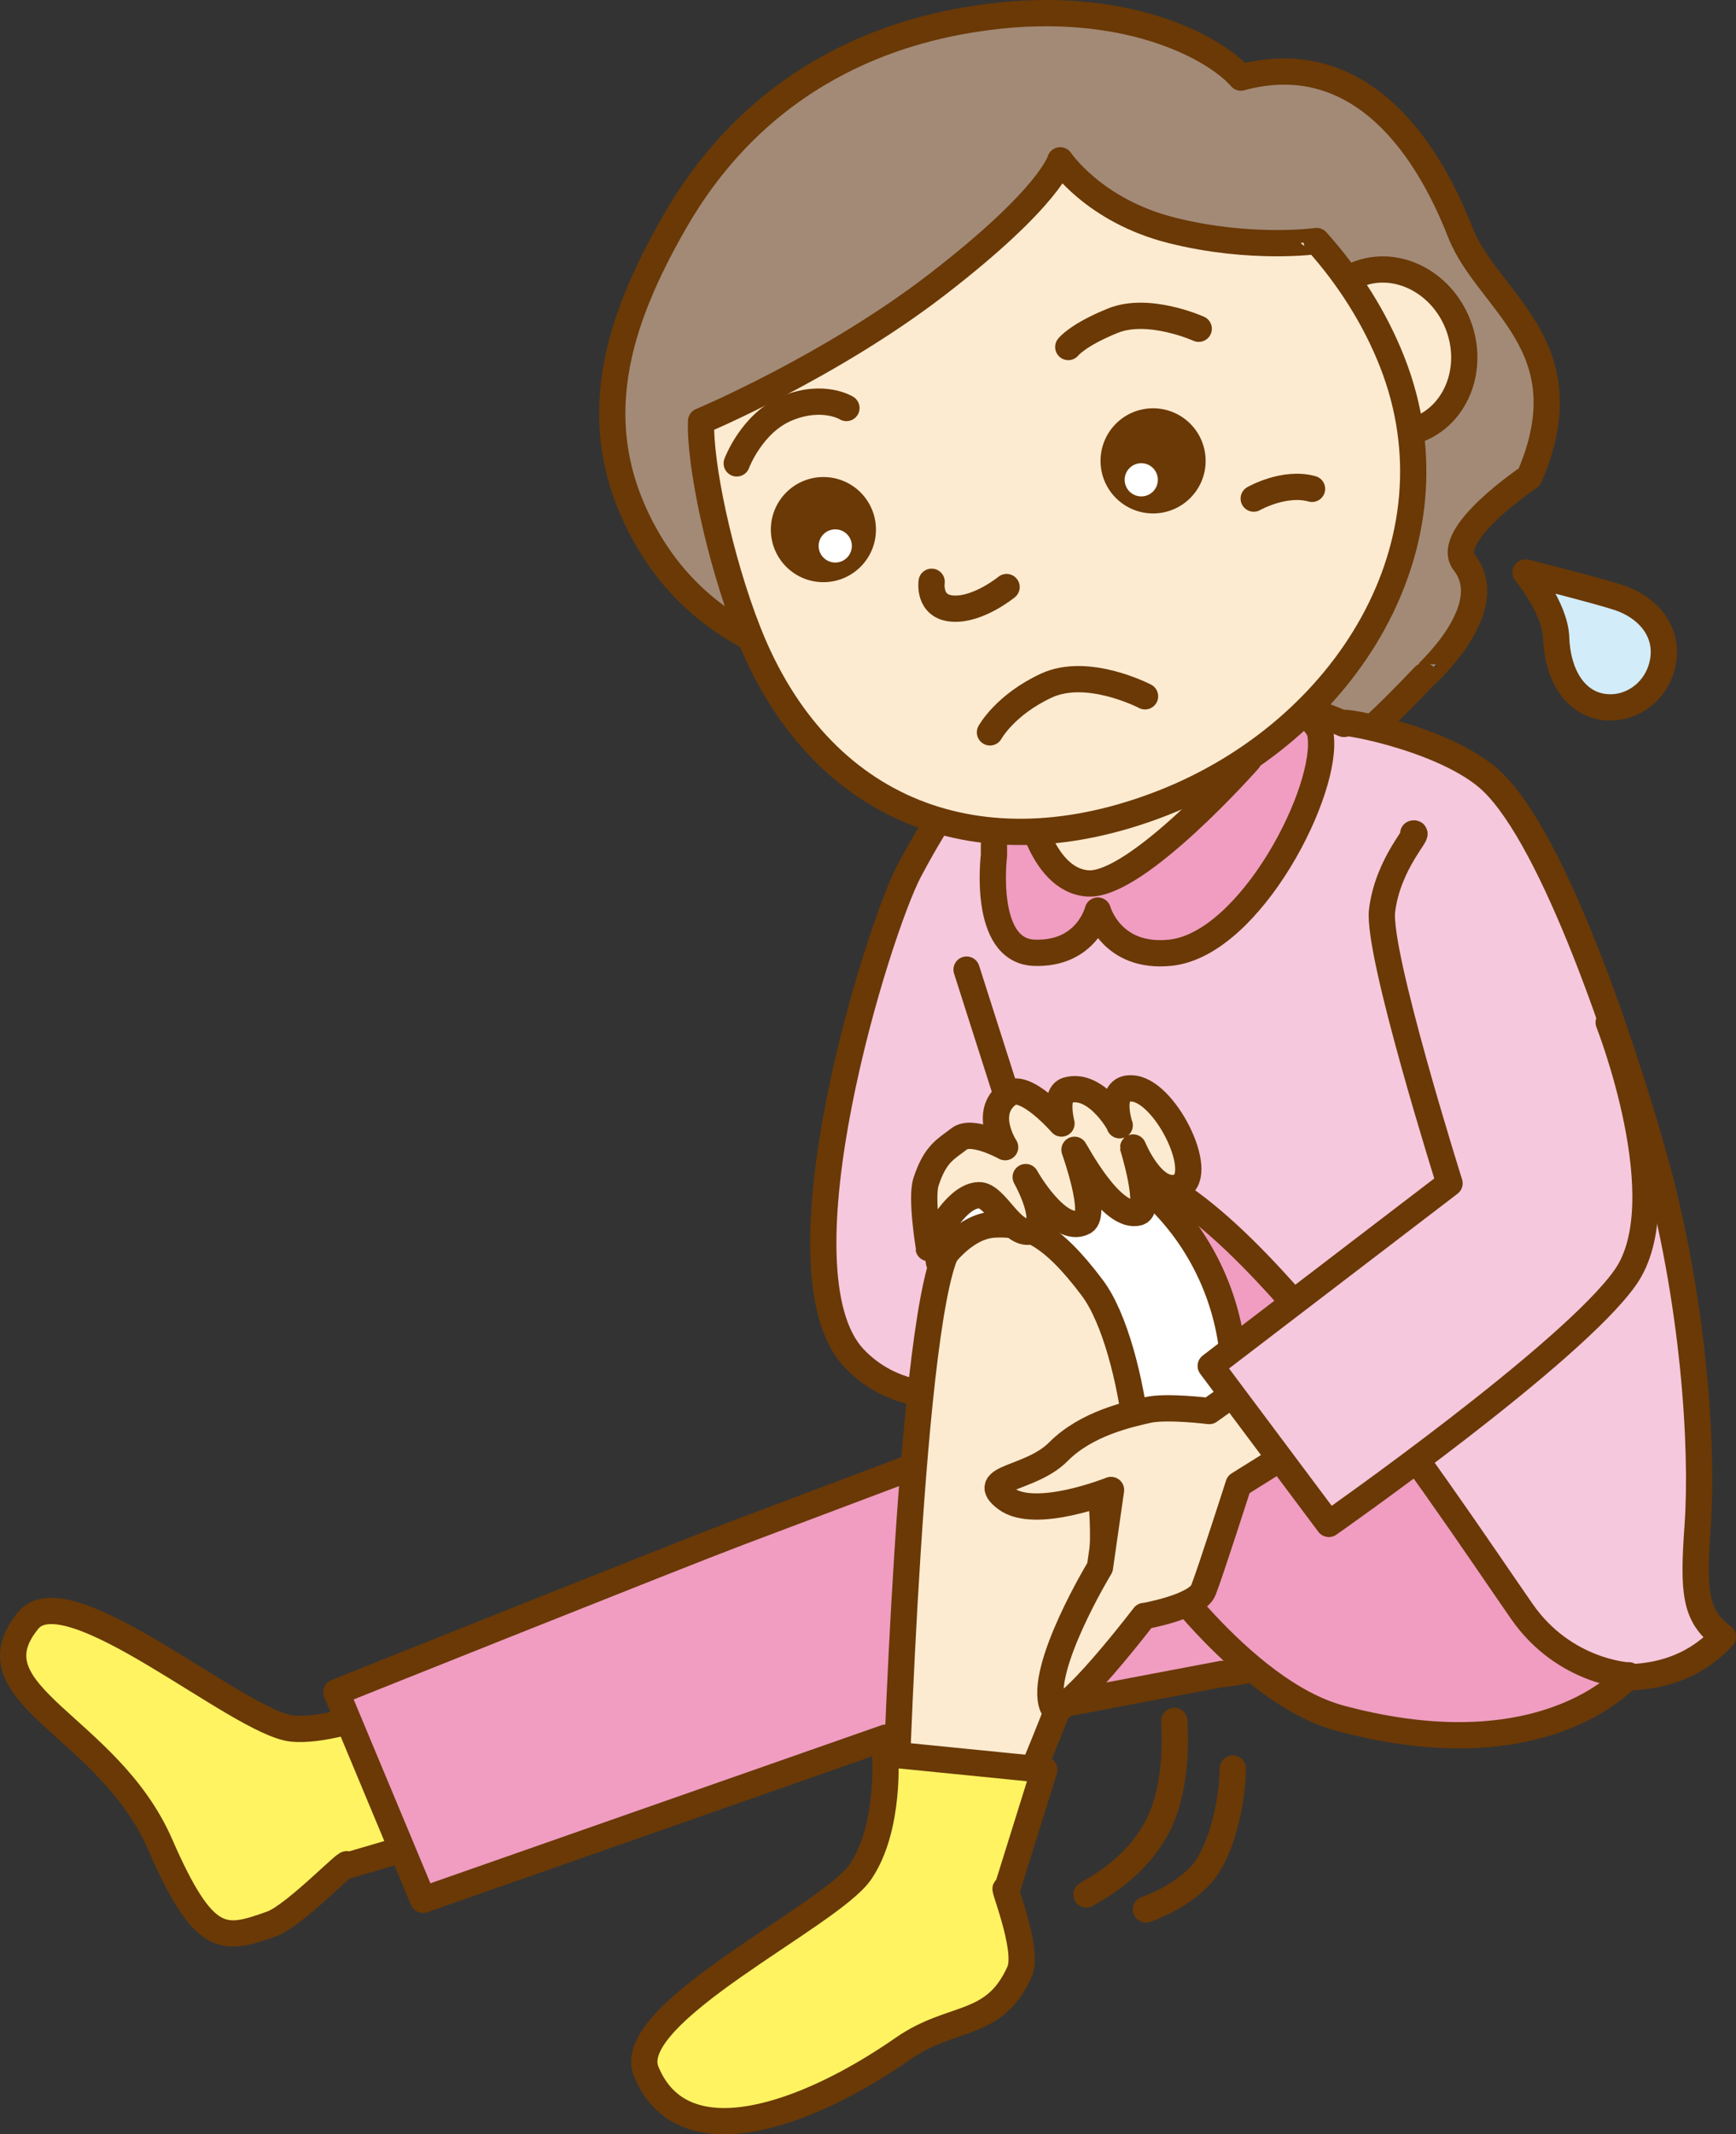
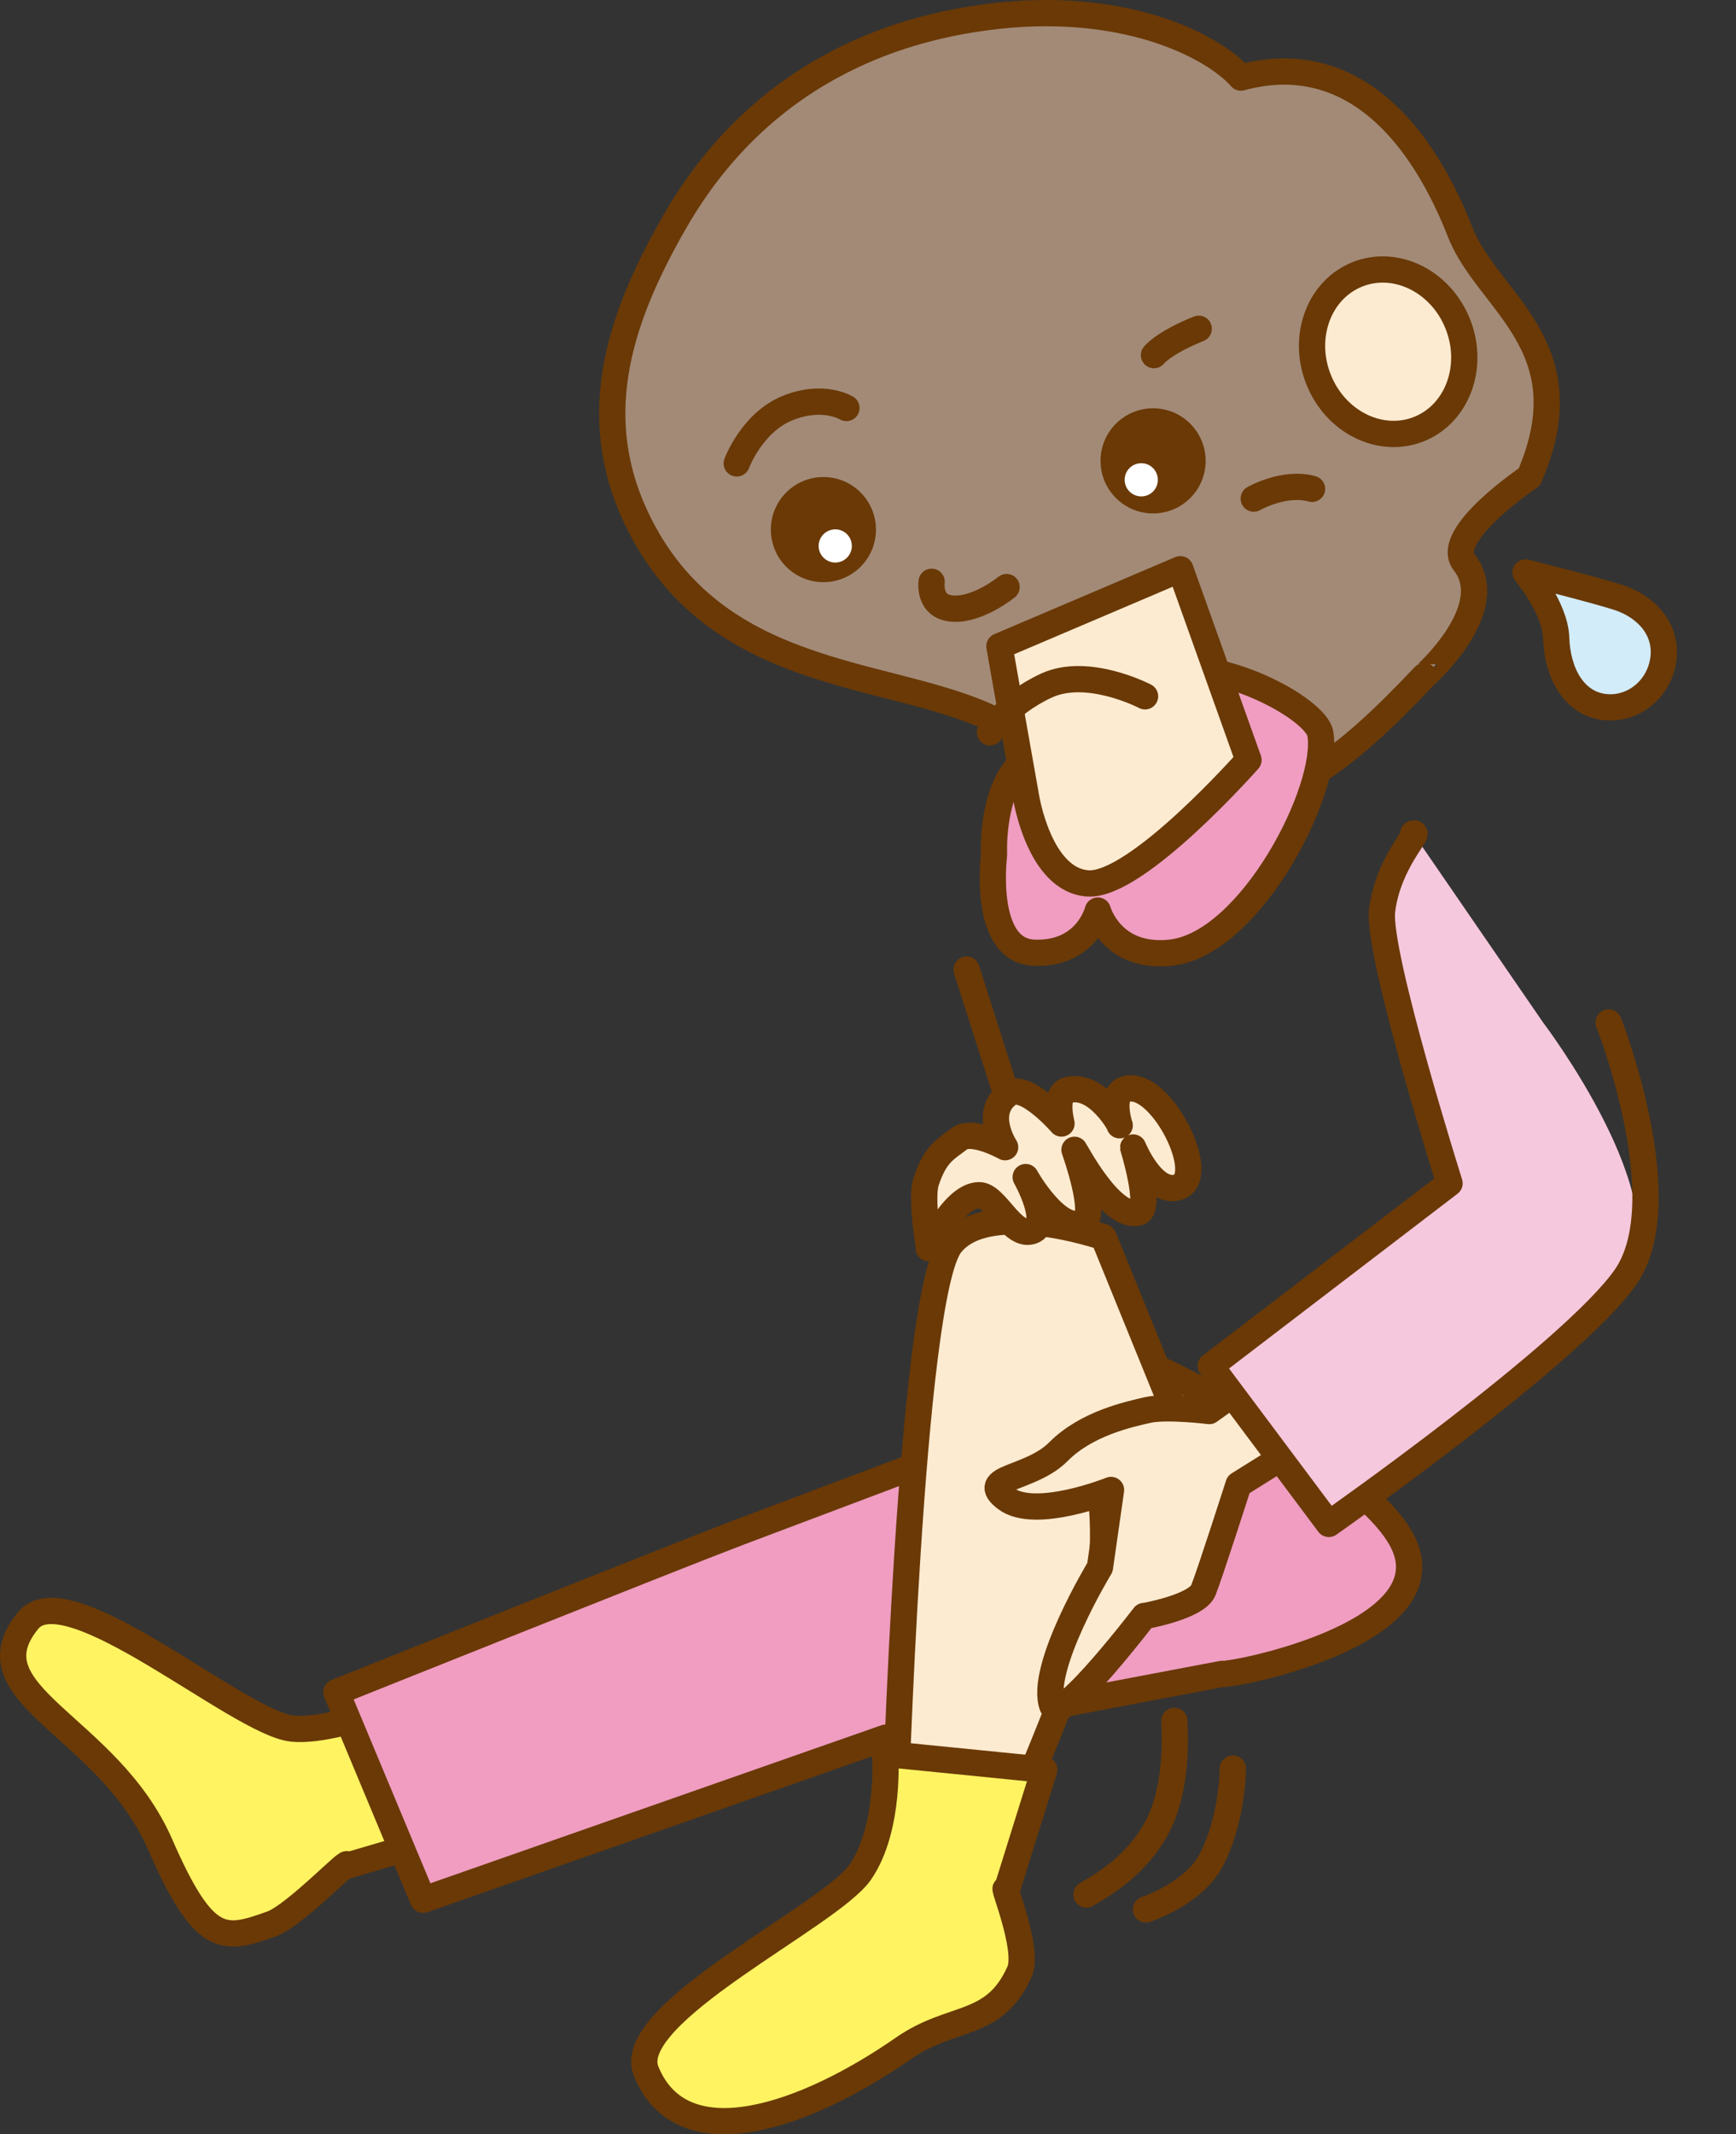
<svg xmlns="http://www.w3.org/2000/svg" version="1.1" id="レイヤー_1" x="0px" y="0px" viewBox="0 0 93.648 115.092" style="enable-background:new 0 0 93.648 115.092;" xml:space="preserve">
  <rect x="0" y="0" width="93.648" height="115.092" fill="#333333" stroke="none" />
  <style type="text/css">
	.st0{fill:#FFF362;stroke:#6A3906;stroke-width:1.417;stroke-linecap:round;stroke-linejoin:round;stroke-miterlimit:10;}
	.st1{fill:#F09DC1;stroke:#6A3906;stroke-width:1.417;stroke-linecap:round;stroke-linejoin:round;stroke-miterlimit:10;}
	.st2{fill:#A38A77;stroke:#6A3906;stroke-width:1.417;stroke-linecap:round;stroke-linejoin:round;stroke-miterlimit:10;}
	.st3{fill:#F6C8DD;stroke:#6A3906;stroke-width:1.417;stroke-linecap:round;stroke-linejoin:round;stroke-miterlimit:10;}
	.st4{fill:none;stroke:#6A3906;stroke-width:1.417;stroke-linecap:round;stroke-linejoin:round;stroke-miterlimit:10;}
	.st5{fill:#D2ECFA;stroke:#6A3906;stroke-width:1.417;stroke-linecap:round;stroke-linejoin:round;stroke-miterlimit:10;}
	.st6{fill:#FDEBD1;stroke:#6A3906;stroke-width:1.417;stroke-linecap:round;stroke-linejoin:round;stroke-miterlimit:10;}
	.st7{fill:#FFFFFF;stroke:#6A3906;stroke-width:1.417;stroke-linecap:round;stroke-linejoin:round;stroke-miterlimit:10;}
	.st8{fill:#F6C8DD;}
	.st9{fill:#6A3906;}
	.st10{fill:#FFFFFF;}
</style>
  <path class="st0" d="M18.689,100.615c0.399-0.673-2.751,2.67-4.033,3.129c-2.582,0.921-3.63,1.188-6.018-4.284  c-2.823-6.466-10.401-8.064-7.121-12.076c2.13-2.608,11.37,5.531,14.25,5.828c2.88,0.296,9.428-2.77,9.428-2.77l3.282,7.299  L18.689,100.615z" />
  <path class="st1" d="M65.926,90.263c0.539,0.096,11.665-2.053,9.899-6.76c-1.512-4.051-12.981-9.529-12.981-9.529  s-16.213,6.106-22.958,8.651c-3.218,1.214-21.739,8.625-21.739,8.625l4.675,11.195l24.941-8.738L65.926,90.263z" />
  <path class="st2" d="M78.991,30.335c-1.164-1.488,3.508-4.611,3.508-4.611c3.07-7.077-2.246-9.43-3.721-13.188  c-2.426-6.177-6.424-9.825-11.838-8.353c-1.457-1.669-6.328-4.256-13.779-3.249c-3.816,0.515-11.763,2.298-16.78,11.053  c-3.067,5.353-4.887,10.853-1.627,16.784c4.5,8.186,13.834,7.354,19.188,10.202c4.436,2.359,5.576,5.466,9.883,5.028  c5.598-0.571,8.616-2.908,13.008-7.543C76.834,36.459,80.944,32.83,78.991,30.335z" />
-   <path class="st3" d="M49.058,46.938c-1.673,3.136-7.474,21.629-2.964,26.327c3.241,3.376,8.207,1.427,8.207,1.427  s3.887-9.342,4.679-5.379c0.792,3.961,2.347,4.919,8.936,10.604c11.076,9.556,20.399,13.299,25.024,8.348  c-1.521-1.145-1.616-2.388-1.358-6.031c0.283-3.995-0.144-12.067-2.423-20.083c-1.934-6.804-5.651-17.546-8.969-20.275  c-2.715-2.232-8.425-3.152-7.689-2.838c-1.956-0.835-4.621-1.659-6.291-2.124c-3.244-0.904-5.197-0.366-8.747,0.8  c-1.313,0.43-2.435,2.125-3.601,2.812C52.028,41.604,50.064,45.051,49.058,46.938z" />
  <line class="st4" x1="52.142" y1="52.285" x2="55.291" y2="62.15" />
  <path class="st5" d="M83.946,34.388c0.065,1.939,0.969,3.502,2.529,3.729c1.558,0.226,3.014-0.909,3.25-2.535  c0.237-1.627-0.901-2.857-2.393-3.356c-1.061-0.355-5.037-1.359-5.037-1.359S83.89,32.782,83.946,34.388z" />
  <path class="st1" d="M71.223,39.553c0.534,2.967-3.759,11.362-8.077,11.821c-3.207,0.341-3.925-2.271-3.925-2.271  s-0.586,2.372-3.422,2.275c-2.835-0.097-2.177-5.284-2.177-5.284s-0.148-2.836,1.078-4.501c1.226-1.664,4.082-4.62,7.613-5.417  C65.843,35.378,70.984,38.226,71.223,39.553z" />
  <g>
    <path class="st6" d="M67.349,40.982l-3.676-10.288l-9.76,4.155l1.436,8.116c0,0,0.707,4.511,3.346,4.673   C61.335,47.798,67.349,40.982,67.349,40.982z" />
  </g>
  <path class="st4" d="M63.349,92.797c-0.003,0.218,0.293,3.462-0.947,5.765c-1.239,2.297-3.416,3.346-3.794,3.599" />
  <path class="st4" d="M66.503,95.369c0,0,0.008,2.708-1.171,4.949c-0.951,1.807-3.516,2.648-3.516,2.648" />
-   <path class="st1" d="M72.315,92.662c11.447,3.066,15.783-2.621,15.529-2.313c0,0-3.458-0.163-5.744-3.447  c-4.471-6.425-16.938-25.664-22.991-23.67c-3.267,1.078,2.998,8.025,2.998,8.025l0.692,6.097l-1.335,5.81  C61.809,83.635,66.929,91.219,72.315,92.662z" />
  <path class="st6" d="M54.39,98.639l-6.118-0.348c0,0,0.818-28.397,3.01-31.184c2.008-2.554,8.248-0.39,8.248-0.39l4.613,11.338  l-5.063,0.575c0,0,1.01,4.263-0.075,8.058C57.919,90.482,54.39,98.639,54.39,98.639z" />
-   <path class="st7" d="M50.656,68.078c0,0,1.25-1.937,2.956-2.044c1.706-0.106,3.092,0.454,5.316,3.419  c2.428,3.236,3.416,13.492,1.632,13.077c0.732,0.163,0.383,2.147,0.383,2.147s1.889-1.427,3.9-4.405  c3.092-4.585,2-12.077-3.195-16.375c-1.321-1.093-3.795-2.471-6.49-1.966C52.639,62.403,50.111,65.334,50.656,68.078z" />
  <path class="st6" d="M70.27,72.488l-5.037,3.602c0,0-2.303-0.288-3.326-0.055c-1.021,0.235-3.303,0.726-4.812,2.247  c-1.511,1.525-4.395,1.348-2.824,2.531c1.571,1.179,5.663-0.467,5.663-0.467l-0.598,4.175c0,0-3.337,5.5-2.557,7.493  c0.429,1.091,5.287-5.329,4.935-4.864c0,0,2.84-0.493,3.202-1.402c0.362-0.909,1.897-5.695,1.897-5.695l5.233-3.271L70.27,72.488z" />
  <path class="st6" d="M63.517,64.028c1.65-0.459-0.526-5.046-2.324-5.323c-1.522-0.233-0.798,1.974-0.798,1.974  c0.133,0.148-1.201-2.351-2.818-1.89c-0.732,0.209-0.315,1.796-0.315,1.796s-1.954-2.25-2.847-1.612  c-1.429,1.021-0.193,2.889-0.193,2.889s-1.785-0.998-2.483-0.448c-0.697,0.549-1.28,0.766-1.786,2.317  c-0.283,0.869,0.152,3.497,0.152,3.497c-0.149,0.657,1.182-2.745,2.703-2.778c0.917-0.021,1.773,2.307,2.863,1.934  c1.087-0.374-0.34-2.911-0.34-2.911c-0.037-0.04,1.779,3.161,3.136,2.418c0.745-0.407-0.504-3.888-0.504-3.888  c0.067,0.083,2.002,3.792,3.451,3.376c0.732-0.209-0.285-3.5-0.285-3.5S62.152,64.404,63.517,64.028z" />
  <path class="st0" d="M54.307,101.926c-0.4-0.673,1.246,3.157,0.69,4.4c-1.371,3.067-3.61,2.287-6.258,4.128  c-5.244,3.647-11.93,6.042-13.883,1.242c-1.271-3.119,9.914-8.359,11.553-10.746c1.638-2.389,1.339-6.373,1.339-6.373l8.587,0.857  L54.307,101.926z" />
  <path class="st8" d="M76.237,44.949c0.437-0.139-1.353,1.541-1.68,4.143c-0.287,2.281,3.638,14.717,3.638,14.717l-12.882,9.849  l6.371,8.518c0,0,13.135-9.198,16.005-13.307c2.871-4.109-4.449-13.734-4.449-13.734L76.237,44.949z" />
  <path class="st4" d="M76.237,44.949c0.437-0.139-1.353,1.541-1.68,4.143c-0.287,2.281,3.638,14.717,3.638,14.717l-12.882,9.849  l6.371,8.518c0,0,13.135-9.198,16.005-13.307c2.871-4.109-0.909-13.734-0.909-13.734" />
  <path class="st6" d="M71.121,20.443c0.906,2.309,3.326,3.519,5.406,2.703c2.076-0.817,3.027-3.352,2.121-5.658  c-0.906-2.308-3.326-3.518-5.406-2.701C71.165,15.604,70.214,18.135,71.121,20.443z" />
  <g>
-     <path class="st6" d="M63.201,12.419c-4.199-1.056-6.008-3.774-6.008-3.774s-0.498,1.955-6.611,6.674   c-5.777,4.461-12.762,7.393-12.762,7.393c-0.084,2.279,0.986,7.415,2.533,11.351c3.832,9.762,12.57,13.087,22.406,9.225   c9.838-3.862,16.178-13.998,12.346-23.76c-0.926-2.362-2.342-4.596-4.082-6.53C71.023,12.997,67.484,13.497,63.201,12.419z" />
-   </g>
+     </g>
  <path class="st4" d="M39.743,24.988c0,0,0.818-2.207,2.746-2.984c1.928-0.778,3.171-0.002,3.171-0.002" />
  <path class="st4" d="M50.257,31.372c0,0-0.207,1.377,1.164,1.449c1.369,0.074,2.879-1.164,2.879-1.164" />
-   <path class="st4" d="M64.664,17.728c0,0-2.697-1.215-4.623-0.438c-1.926,0.778-2.413,1.423-2.413,1.423" />
+   <path class="st4" d="M64.664,17.728c-1.926,0.778-2.413,1.423-2.413,1.423" />
  <path class="st4" d="M53.404,39.493c0,0,0.806-1.483,3.042-2.522c2.236-1.037,5.323,0.577,5.323,0.577" />
  <path class="st9" d="M47.253,28.56c0,1.564-1.268,2.834-2.836,2.834c-1.564,0-2.834-1.27-2.834-2.834  c0-1.566,1.27-2.836,2.834-2.836C45.986,25.724,47.253,26.993,47.253,28.56z" />
  <path class="st10" d="M45.952,29.439c0,0.496-0.4,0.896-0.892,0.896c-0.496,0-0.899-0.4-0.899-0.896  c0-0.494,0.402-0.894,0.899-0.894C45.551,28.544,45.952,28.944,45.952,29.439z" />
  <path class="st9" d="M65.038,24.853c0,1.564-1.269,2.834-2.836,2.834c-1.566,0-2.834-1.27-2.834-2.834  c0-1.566,1.268-2.836,2.834-2.836C63.769,22.017,65.038,23.286,65.038,24.853z" />
  <path class="st10" d="M62.46,25.873c0,0.496-0.4,0.896-0.893,0.896c-0.496,0-0.898-0.4-0.898-0.896c0-0.494,0.402-0.895,0.898-0.895  C62.06,24.979,62.46,25.379,62.46,25.873z" />
  <path class="st4" d="M67.632,26.887c0,0,1.646-0.944,3.145-0.526" />
</svg>